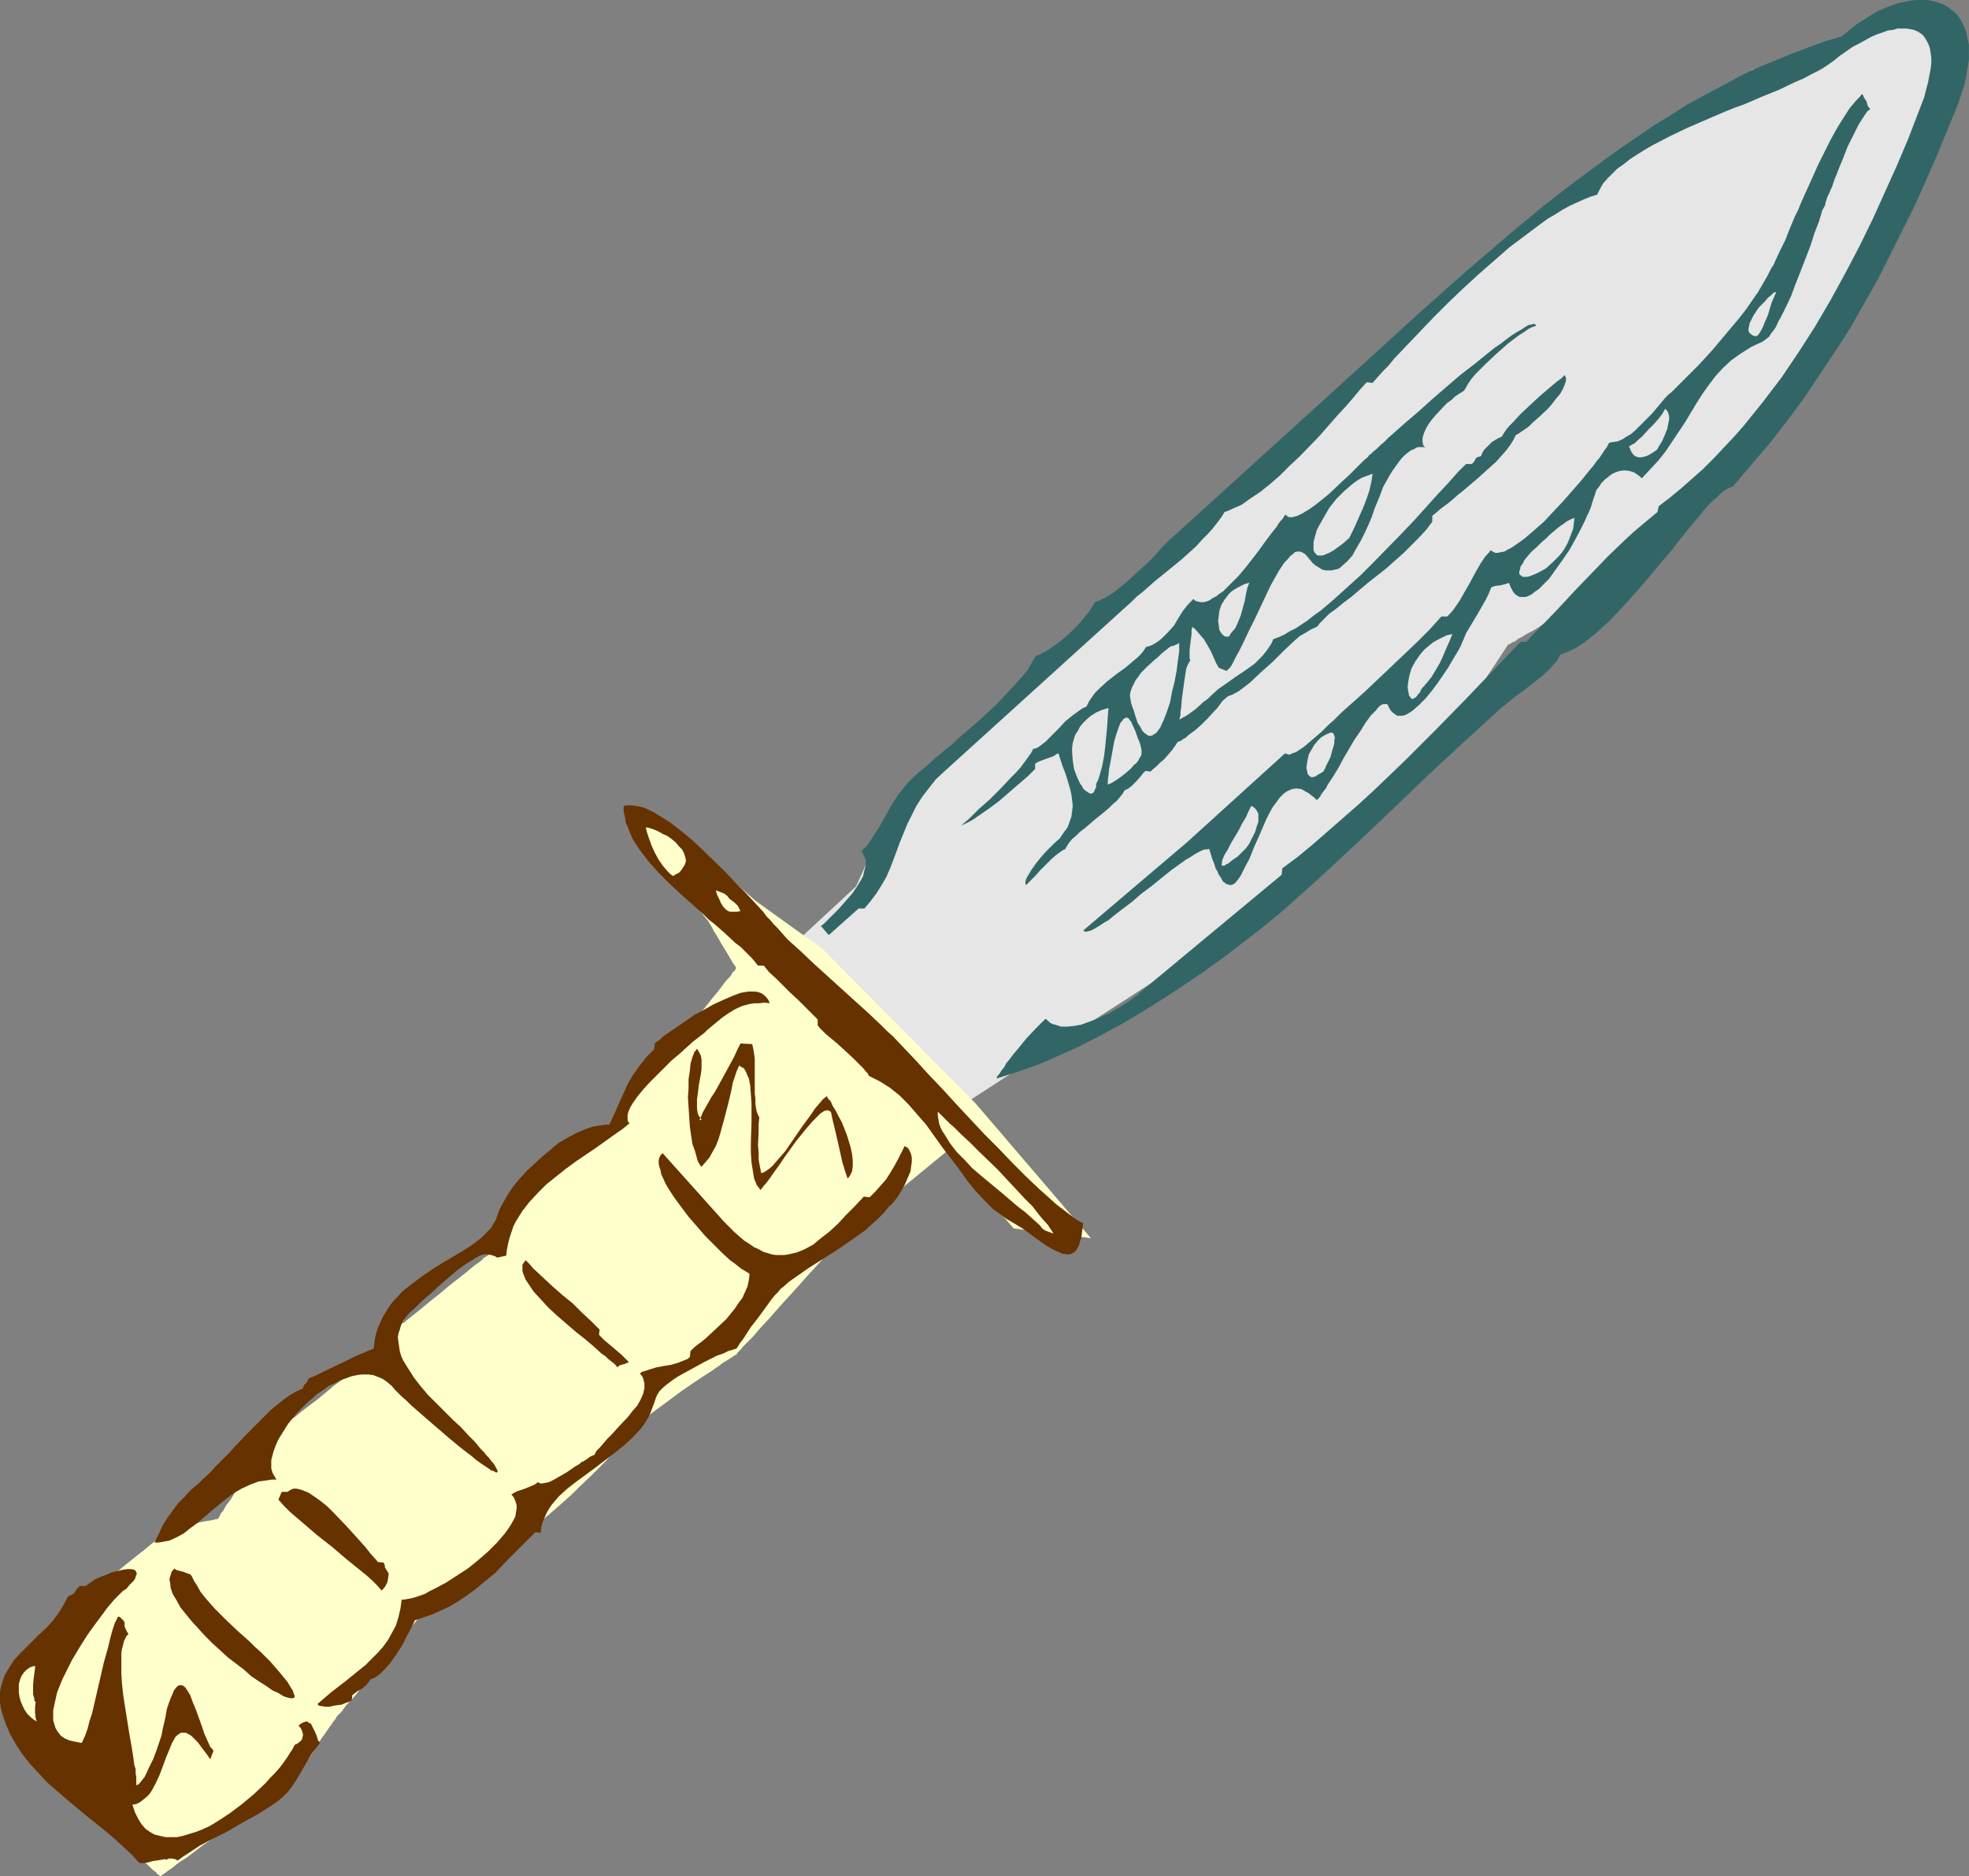
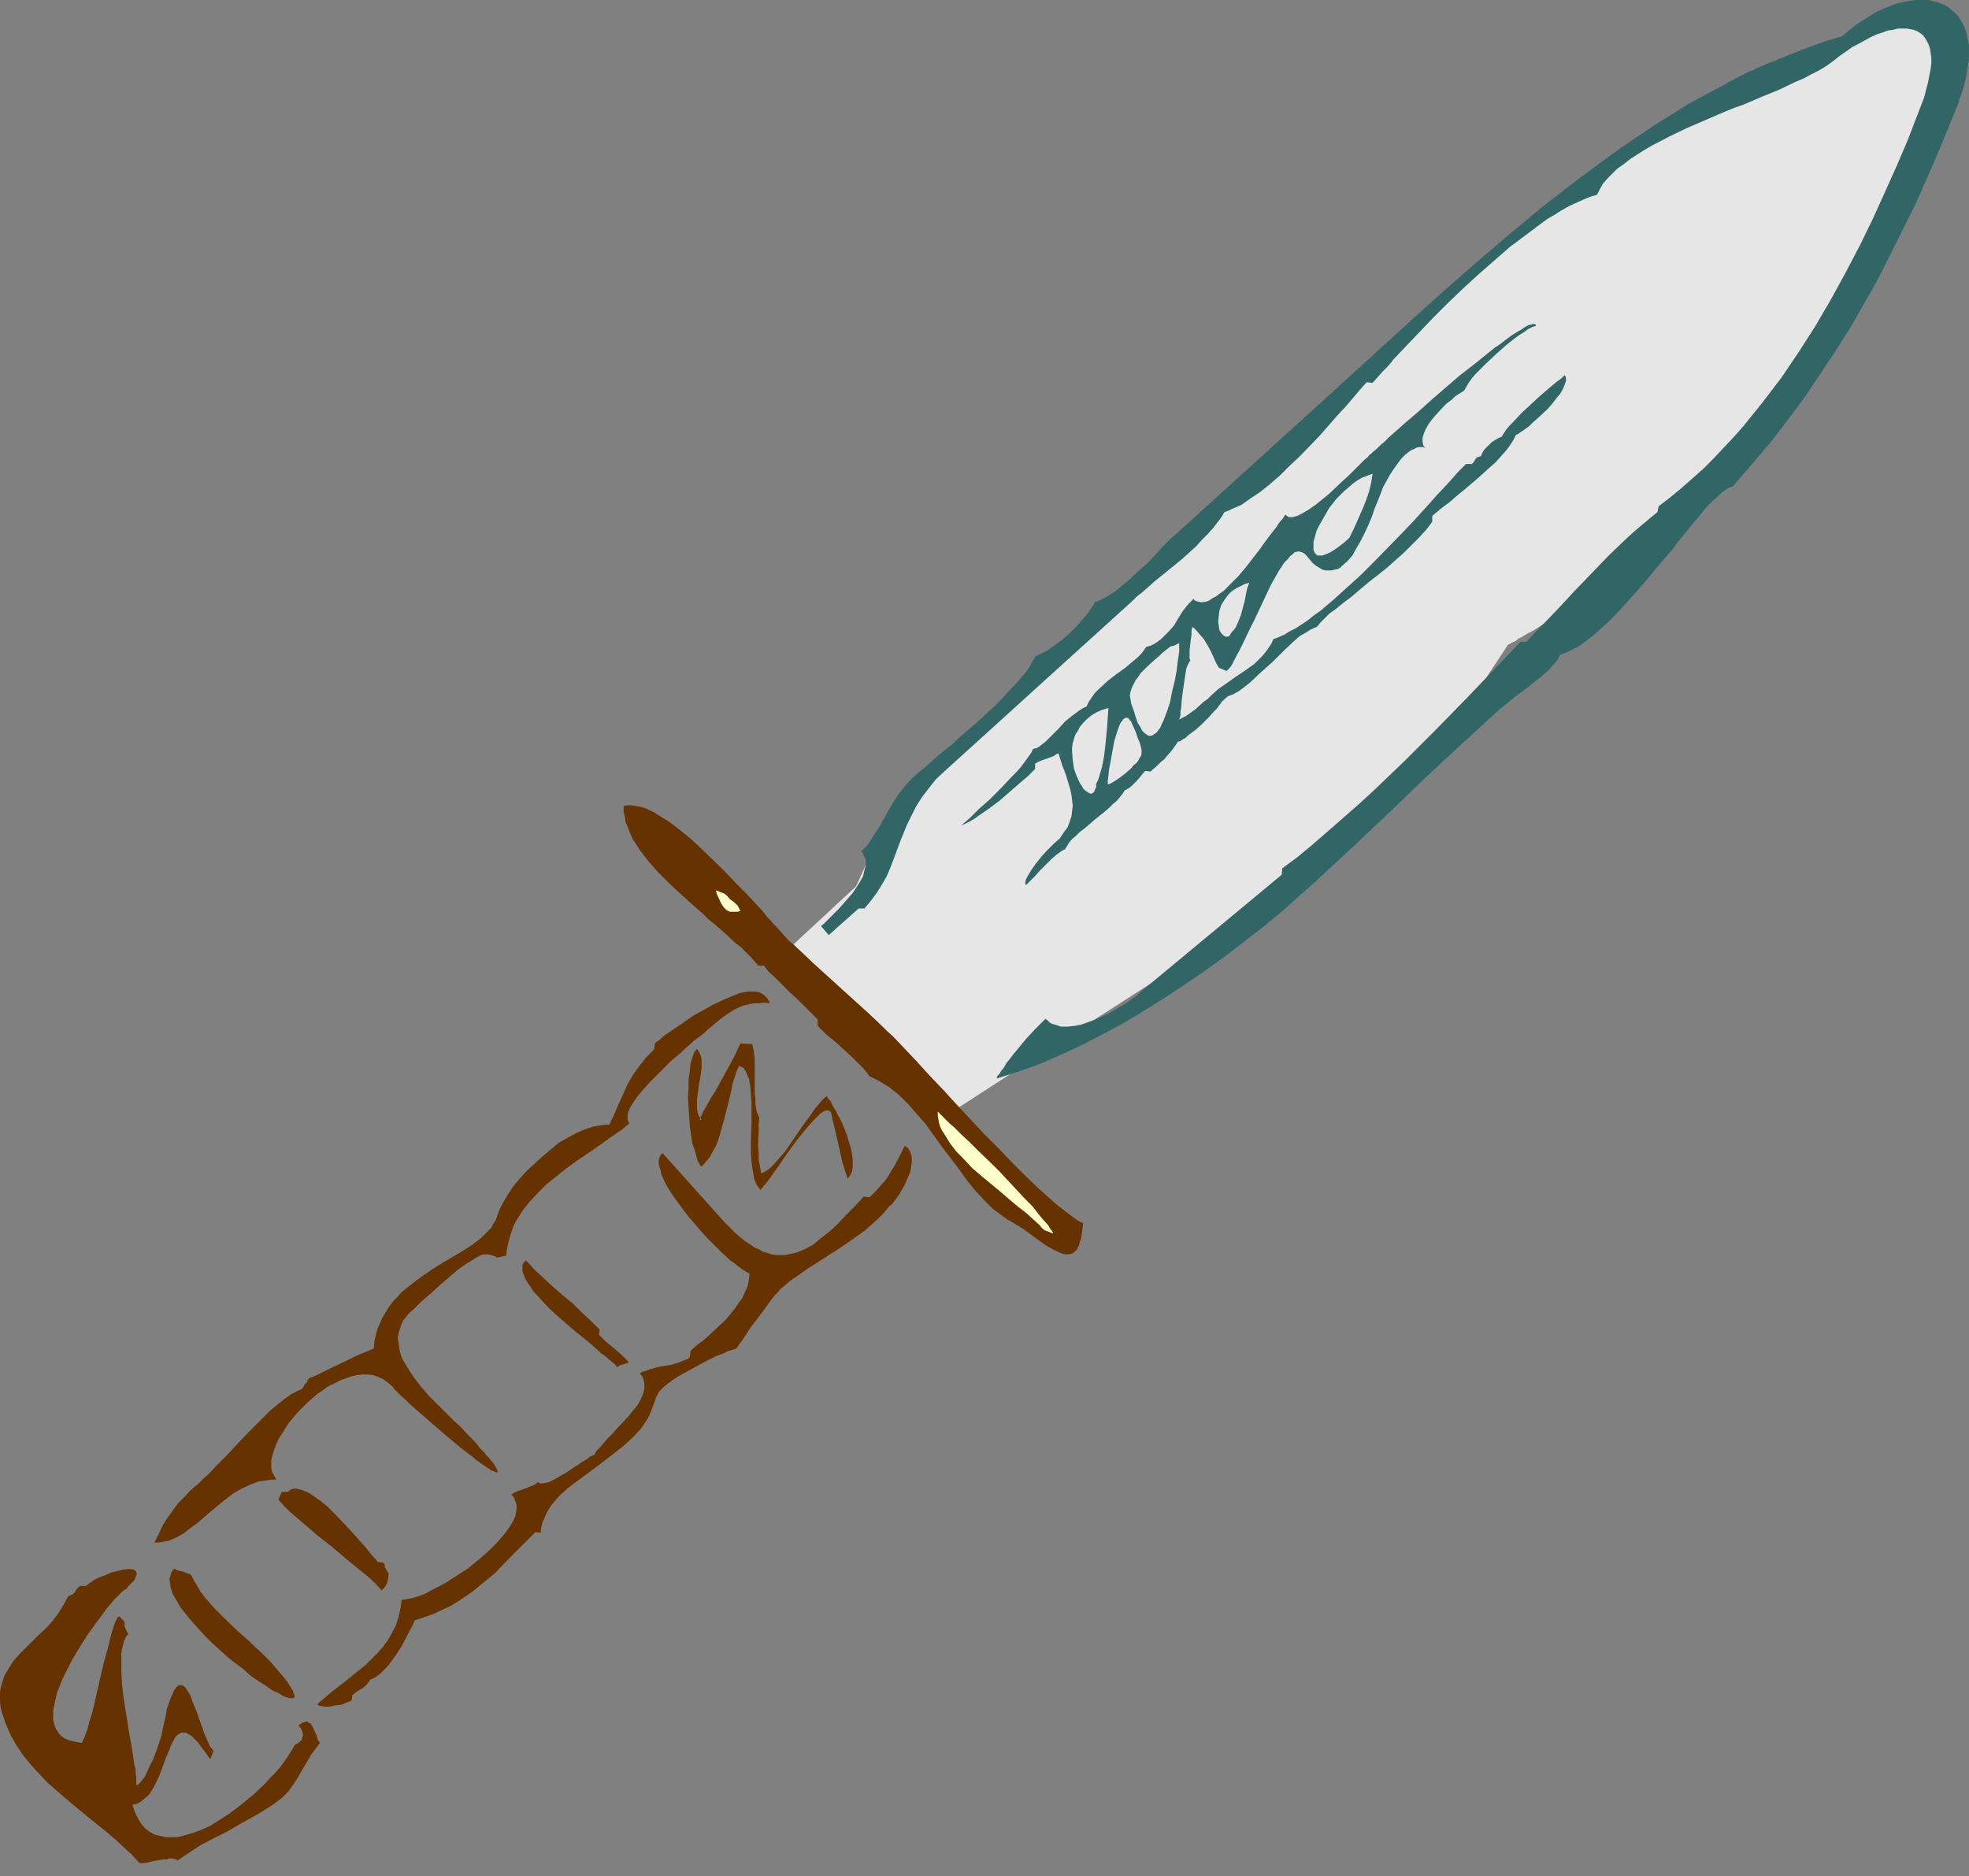
<svg xmlns="http://www.w3.org/2000/svg" xmlns:ns1="http://sodipodi.sourceforge.net/DTD/sodipodi-0.dtd" xmlns:ns2="http://www.inkscape.org/namespaces/inkscape" version="1.0" width="129.724mm" height="123.604mm" id="svg28" ns1:docname="Knife 4.wmf">
  <rect width="100%" height="100%" fill="#808080" stroke="none" />
  <ns1:namedview id="namedview28" pagecolor="#ffffff" bordercolor="#000000" borderopacity="0.25" ns2:showpageshadow="2" ns2:pageopacity="0.0" ns2:pagecheckerboard="0" ns2:deskcolor="#d1d1d1" ns2:document-units="mm" />
  <defs id="defs1">
    <pattern id="WMFhbasepattern" patternUnits="userSpaceOnUse" width="6" height="6" x="0" y="0" />
  </defs>
  <path style="fill:#e6e6e6;fill-opacity:1;fill-rule:evenodd;stroke:none" d="m 197.637,235.118 15.514,-14.382 8.242,-18.098 26.341,-24.077 28.765,-28.925 35.875,-28.764 L 345.824,88.391 377.982,58.335 410.302,36.52 436.481,17.29 467.67,7.756 482.052,2.909 v 0 l 0.162,0.162 0.162,0.485 0.162,0.323 0.323,0.646 0.323,0.646 0.323,0.808 0.323,0.808 0.646,1.939 0.646,2.262 0.323,2.424 0.162,2.747 v 0.646 l -0.162,0.808 -0.323,1.778 -0.646,2.101 -0.646,2.262 -0.97,2.262 -0.97,2.424 -2.262,4.848 -1.131,2.262 -0.97,2.262 -1.131,1.939 -0.808,1.778 -0.485,0.808 -0.323,0.646 -0.323,0.646 -0.323,0.485 -0.162,0.323 -0.162,0.323 v 0.162 l -0.162,0.162 L 461.691,78.696 442.622,105.197 h -0.162 l -0.162,0.323 -0.485,0.162 -0.485,0.323 -0.646,0.485 -0.646,0.485 -0.97,0.646 -0.97,0.646 -0.97,0.808 -1.131,0.808 -2.424,1.778 -2.747,1.939 -2.586,2.101 -2.586,2.101 -2.747,2.262 -2.424,2.262 -2.101,2.101 -0.97,1.131 -0.97,0.97 -0.646,0.97 -0.646,0.97 -0.485,0.808 -0.485,0.97 -0.162,0.646 -0.162,0.808 -0.162,0.646 -0.162,0.808 -0.485,0.808 -0.808,0.97 -0.808,0.97 -1.131,1.131 -1.131,0.97 -1.293,1.293 -1.454,0.97 -1.454,1.293 -3.232,2.424 -3.394,2.424 -3.555,2.424 -3.555,2.262 -3.555,2.262 -1.616,0.97 -1.616,0.97 -1.454,0.97 -1.293,0.808 -1.293,0.646 -1.293,0.808 -0.97,0.485 -0.808,0.646 -0.808,0.323 -0.485,0.323 -0.323,0.162 h -0.162 l -19.069,28.925 -31.027,26.501 -31.027,23.916 -33.613,21.653 -26.179,16.967 z" id="path1" />
-   <path style="fill:#ffffcc;fill-opacity:1;fill-rule:evenodd;stroke:none" d="m 204.747,236.249 -16.645,-11.958 -19.069,-16.806 -11.958,-2.424 19.069,24.077 h 0.162 l 0.162,0.485 0.323,0.485 0.485,0.808 0.485,0.97 0.646,0.97 1.293,2.262 1.293,2.101 0.646,1.131 0.485,0.808 0.485,0.808 0.485,0.646 0.162,0.323 0.162,0.162 h -0.162 l -0.162,0.323 -0.162,0.323 -0.485,0.323 -0.323,0.646 -0.485,0.646 -0.646,0.646 -0.646,0.808 -1.454,1.939 -1.616,1.939 -1.778,2.262 -1.778,2.101 -1.778,2.262 -1.778,2.262 -1.616,1.939 -1.454,1.939 -0.646,0.808 -0.485,0.646 -0.485,0.646 -0.485,0.485 -0.323,0.485 -0.323,0.323 -0.162,0.162 v 0 0.162 l -0.162,0.162 -0.162,0.162 -0.323,0.485 -0.323,0.323 -0.323,0.646 -0.97,1.131 -1.131,1.454 -1.131,1.778 -2.586,3.555 -2.747,3.393 -1.131,1.616 -1.131,1.454 -0.808,1.293 -0.485,0.485 -0.162,0.485 -0.485,0.485 -0.162,0.162 v 0.162 h -0.162 v 0 l -0.646,0.162 -0.808,0.323 -1.131,0.323 -1.293,0.485 -1.454,0.485 -1.616,0.485 -1.616,0.646 -3.394,1.454 -1.616,0.808 -1.454,0.808 -1.454,0.808 -0.97,0.97 -0.97,0.808 -0.646,0.97 -0.485,0.97 -0.485,1.131 -1.131,2.585 -2.424,5.656 -0.646,1.293 -0.485,1.293 -0.323,1.131 -0.485,0.97 -0.323,0.808 -0.162,0.646 -0.162,0.323 v 0.162 h -0.162 l -0.162,0.162 -0.323,0.323 -0.485,0.323 -0.485,0.485 -0.646,0.485 -0.808,0.485 -0.808,0.808 -1.778,1.293 -1.939,1.616 -2.262,1.778 -2.262,1.778 -2.101,1.778 -2.262,1.778 -1.939,1.616 -1.778,1.454 -0.808,0.646 -1.454,1.131 -0.485,0.485 -0.485,0.162 -0.323,0.323 -0.162,0.162 v 0.162 h -0.162 l -0.323,0.323 -0.485,0.485 -0.646,0.646 -0.646,0.808 -0.808,0.646 -3.555,3.555 -0.808,0.808 -0.808,0.808 -0.485,0.646 -0.485,0.485 -0.323,0.162 v 0.162 h -0.162 l -0.162,0.162 -0.323,0.323 -0.323,0.323 -0.485,0.323 -0.646,0.485 -0.646,0.485 -0.646,0.646 -1.778,1.293 -1.778,1.293 -3.878,3.232 -4.04,3.07 -1.778,1.454 -1.616,1.131 -0.646,0.646 -0.646,0.485 -0.646,0.485 -0.485,0.323 -0.485,0.323 -0.162,0.162 -0.162,0.162 h -0.162 v 0.162 l -0.162,0.162 -0.162,0.323 -0.162,0.323 -0.808,1.131 -0.97,1.454 -0.97,1.616 -1.293,1.778 -5.333,7.918 -1.131,1.939 -1.131,1.454 -0.485,0.808 -0.323,0.646 -0.485,0.485 -0.323,0.646 -0.162,0.323 -0.162,0.323 -0.162,0.162 v 0 l -0.162,0.162 H 53.651 l -0.485,0.162 -0.808,0.162 -0.97,0.162 -0.97,0.162 -2.262,0.485 -2.101,0.485 -0.97,0.162 -0.97,0.162 -0.808,0.162 -0.485,0.162 h -0.485 v 0 l -0.162,0.162 -0.162,0.162 -0.485,0.323 -0.485,0.323 -0.485,0.485 -0.808,0.646 -0.646,0.646 -0.97,0.808 -1.939,1.616 -2.262,1.778 -2.424,1.939 -4.848,4.04 -2.424,1.939 -2.101,1.939 -1.131,0.808 -0.97,0.808 -0.808,0.646 -0.808,0.646 -0.646,0.646 -0.646,0.485 -0.485,0.323 -0.323,0.323 -0.323,0.162 v 0 0.162 l -0.162,0.162 -0.162,0.323 -0.162,0.323 -0.323,0.485 -0.323,0.646 -0.808,1.454 -0.808,1.616 -0.97,1.778 -4.525,7.918 -0.97,1.778 -0.808,1.616 -0.808,1.454 -0.323,0.485 -0.323,0.485 -0.162,0.485 -0.162,0.323 -0.162,0.162 v 0 h 0.162 v 0.323 l 0.323,0.323 0.162,0.485 0.485,0.646 0.485,0.646 0.485,0.97 0.485,0.808 1.293,1.939 1.454,2.262 1.454,2.424 1.616,2.424 1.454,2.585 1.616,2.424 1.293,2.101 1.293,2.101 0.646,0.808 0.485,0.808 0.485,0.646 0.323,0.646 0.323,0.485 0.323,0.323 v 0.323 h 0.162 v 0 l 0.162,0.162 0.162,0.323 0.485,0.323 0.323,0.323 0.485,0.485 1.293,1.131 1.454,1.131 1.616,1.454 3.555,3.07 3.394,3.232 1.778,1.293 1.454,1.293 1.131,1.131 0.485,0.323 0.485,0.485 0.323,0.323 0.323,0.162 0.162,0.162 v 0 h 0.162 l 0.162,-0.162 0.485,-0.323 0.646,-0.485 0.646,-0.485 0.97,-0.646 0.97,-0.808 1.131,-0.808 1.293,-0.808 1.293,-0.97 2.747,-2.101 3.07,-2.101 3.07,-2.262 3.232,-2.262 2.909,-2.101 2.909,-2.101 1.293,-0.97 1.131,-0.808 1.293,-0.808 0.97,-0.808 0.808,-0.646 0.808,-0.485 0.646,-0.485 0.485,-0.323 0.162,-0.162 0.162,-0.162 v 0 h 0.162 l 0.162,-0.485 0.485,-0.808 0.646,-0.808 0.808,-1.131 0.808,-1.293 1.778,-2.585 1.616,-2.747 0.808,-1.131 0.808,-1.131 0.646,-0.97 0.485,-0.646 0.323,-0.485 v -0.162 0 h 0.162 l 0.162,-0.323 0.323,-0.323 0.323,-0.646 0.646,-0.646 0.646,-0.646 0.646,-0.97 0.808,-0.97 0.97,-0.97 0.97,-1.131 1.939,-2.424 2.101,-2.585 2.262,-2.747 2.262,-2.747 2.101,-2.585 2.101,-2.424 1.778,-2.262 0.808,-0.97 0.646,-0.808 0.646,-0.808 0.646,-0.646 0.323,-0.485 0.323,-0.485 0.323,-0.162 v -0.162 h 0.162 l 0.162,-0.162 0.323,-0.323 0.646,-0.323 0.485,-0.485 0.808,-0.646 0.97,-0.646 0.97,-0.808 0.97,-0.646 1.131,-0.808 2.424,-1.939 2.586,-1.939 2.586,-1.939 2.747,-2.101 2.586,-1.939 2.424,-1.778 1.131,-0.97 0.97,-0.808 0.97,-0.646 0.97,-0.646 0.808,-0.646 0.646,-0.485 0.485,-0.323 0.323,-0.323 0.323,-0.162 v -0.162 h 0.162 l 0.162,-0.162 0.162,-0.162 0.323,-0.323 0.323,-0.162 0.485,-0.485 1.131,-0.97 1.293,-1.131 1.454,-1.293 1.616,-1.454 1.616,-1.616 3.394,-3.232 1.616,-1.616 1.454,-1.454 1.454,-1.616 1.131,-1.293 0.97,-1.131 0.323,-0.646 0.162,-0.485 0.323,-0.485 0.485,-0.485 0.485,-0.646 0.646,-0.646 0.808,-0.646 0.808,-0.808 1.939,-1.616 2.262,-1.778 2.424,-1.778 5.01,-3.717 2.586,-1.778 2.424,-1.616 2.262,-1.454 1.131,-0.808 0.97,-0.646 0.808,-0.646 0.808,-0.485 0.808,-0.485 0.485,-0.323 0.485,-0.323 0.485,-0.323 h 0.162 l 0.162,-0.162 v 0 l 0.162,-0.323 0.323,-0.323 0.485,-0.485 0.646,-0.808 0.646,-0.646 0.808,-0.808 0.97,-0.97 0.97,-1.131 0.97,-1.131 2.262,-2.424 2.262,-2.585 4.848,-5.333 2.424,-2.747 2.262,-2.424 1.939,-2.262 0.97,-0.97 0.646,-0.808 0.808,-0.808 0.485,-0.646 0.485,-0.485 0.323,-0.485 0.323,-0.162 v -0.162 l 26.341,-21.653 16.645,19.23 19.23,2.424 -28.765,-33.611 z" id="path2" />
  <path style="fill:#663200;fill-opacity:1;fill-rule:evenodd;stroke:none" d="m 193.435,230.916 -0.808,-0.808 -0.808,-0.97 -0.97,-0.97 -0.808,-1.131 -2.101,-2.262 -2.262,-2.424 -2.586,-2.585 -2.586,-2.747 -5.494,-5.333 -2.747,-2.585 -2.747,-2.262 -2.747,-2.101 -1.293,-0.808 -1.293,-0.808 -1.293,-0.808 -1.293,-0.646 -1.131,-0.485 -1.131,-0.323 -0.97,-0.162 -1.131,-0.162 h -0.97 l -0.97,0.162 v 1.454 l 0.323,1.293 0.162,1.293 0.646,1.454 0.485,1.293 0.646,1.454 0.808,1.293 0.97,1.454 2.101,2.747 2.424,2.747 2.747,2.747 2.747,2.585 5.818,5.171 1.293,1.293 1.454,1.131 2.747,2.424 2.424,2.262 1.293,0.97 1.939,1.939 0.97,0.97 0.808,0.97 0.646,0.808 h 1.454 l 1.293,1.616 1.778,1.616 1.778,1.778 1.778,1.778 1.939,1.778 1.778,1.778 1.616,1.616 0.808,0.808 0.646,0.646 v 1.454 l 0.485,0.646 0.646,0.646 0.808,0.808 0.97,0.808 1.939,1.616 1.939,1.778 1.939,1.778 1.778,1.778 0.808,0.808 0.646,0.808 0.485,0.485 0.323,0.646 1.293,0.646 1.293,0.646 1.293,0.808 1.293,0.808 2.424,1.939 2.262,2.262 2.101,2.424 2.262,2.585 4.04,5.656 4.202,5.494 1.939,2.747 2.101,2.585 2.262,2.424 2.101,2.101 2.424,1.778 1.131,0.808 1.131,0.646 1.616,0.97 1.293,0.808 3.07,2.262 2.747,1.939 1.454,0.808 1.293,0.646 1.131,0.485 1.131,0.162 h 0.646 l 0.485,-0.162 0.323,-0.162 0.485,-0.323 0.485,-0.485 0.323,-0.646 0.323,-0.646 0.162,-0.808 0.323,-0.808 0.162,-1.131 0.162,-1.293 0.162,-1.293 -1.293,-0.646 -1.131,-0.808 -1.293,-0.97 -1.454,-1.131 -1.293,-0.97 -1.454,-1.293 -1.616,-1.454 -1.454,-1.293 -3.232,-3.07 -3.394,-3.393 -3.394,-3.555 -3.555,-3.555 -6.949,-7.433 -3.394,-3.717 -3.394,-3.555 -3.232,-3.555 -3.07,-3.232 -2.747,-2.909 -1.454,-1.293 -1.293,-1.293 -3.232,-3.07 -3.394,-3.07 -3.394,-3.07 -3.555,-3.232 -3.394,-3.07 -3.232,-3.07 -3.232,-2.909 z" id="path3" />
-   <path style="fill:#326666;fill-opacity:1;fill-rule:evenodd;stroke:none" d="m 295.566,209.748 -25.856,21.977 0.323,0.162 0.323,0.162 0.646,-0.162 0.646,-0.162 0.646,-0.323 0.808,-0.485 0.808,-0.485 0.97,-0.646 1.131,-0.646 0.97,-0.808 2.262,-1.778 2.586,-1.939 2.424,-2.101 2.586,-1.939 2.586,-2.101 2.424,-1.939 2.262,-1.616 1.131,-0.808 1.131,-0.646 0.97,-0.646 0.808,-0.485 0.97,-0.485 0.808,-0.323 h 0.646 l 0.485,-0.162 0.485,1.454 0.323,1.131 0.485,1.131 0.323,1.131 0.485,0.808 0.323,0.808 0.485,0.646 0.323,0.646 0.323,0.485 0.323,0.162 0.323,0.323 0.485,0.162 0.646,0.162 0.646,-0.162 0.646,-0.485 0.646,-0.808 0.646,-0.97 0.646,-1.293 0.646,-1.293 0.808,-1.454 1.293,-3.232 1.454,-3.232 1.454,-3.393 0.808,-1.616 0.808,-1.454 0.97,-1.293 0.808,-1.131 0.97,-0.97 0.97,-0.646 1.131,-0.485 1.131,-0.162 1.131,0.162 0.646,0.323 0.485,0.323 0.646,0.323 1.454,1.131 0.646,0.646 0.323,-0.323 0.485,-0.485 0.323,-0.646 0.485,-0.646 0.646,-0.808 0.485,-0.97 1.293,-1.939 1.293,-2.101 1.293,-2.424 2.747,-4.686 1.454,-2.101 1.293,-2.101 1.293,-1.778 0.646,-0.646 0.646,-0.646 0.485,-0.646 0.485,-0.485 0.485,-0.323 0.485,-0.162 h 0.485 0.323 l 0.323,0.323 0.162,0.485 0.485,0.808 0.485,0.485 0.646,0.485 0.485,0.323 h 0.646 0.646 l 0.646,-0.162 0.646,-0.323 0.808,-0.485 0.646,-0.485 1.454,-1.293 1.616,-1.616 1.454,-1.778 1.454,-1.939 1.454,-2.101 1.293,-1.939 1.131,-1.939 0.97,-1.616 0.485,-0.808 0.323,-0.646 0.323,-0.646 0.162,-0.485 0.162,-0.323 0.162,-0.323 0.646,-1.616 0.97,-1.616 1.939,-3.232 1.939,-3.393 0.808,-1.616 0.646,-1.616 0.485,-0.162 0.485,-0.162 1.293,-0.162 1.293,-0.323 0.485,-0.162 0.323,-0.162 0.485,1.131 0.485,0.97 0.485,0.646 0.646,0.485 0.646,0.323 h 0.646 0.808 l 0.808,-0.323 0.646,-0.323 0.808,-0.646 0.97,-0.646 0.808,-0.808 0.808,-0.808 0.97,-0.97 1.616,-2.262 1.616,-2.262 1.778,-2.585 1.454,-2.585 1.293,-2.424 1.131,-2.262 0.485,-1.131 0.485,-0.97 0.323,-0.808 0.323,-0.808 0.162,-0.646 0.162,-0.485 0.323,-0.97 0.323,-0.97 0.323,-0.97 0.646,-0.808 0.646,-0.97 0.808,-0.808 0.808,-0.646 0.808,-0.646 0.97,-0.485 0.97,-0.323 0.97,-0.162 h 0.808 l 0.97,0.162 0.97,0.323 0.97,0.646 0.97,0.808 2.101,-2.262 2.101,-2.262 1.778,-2.262 1.616,-2.424 1.616,-2.424 1.616,-2.424 2.909,-4.848 1.454,-2.262 1.616,-2.262 1.616,-2.101 1.778,-1.939 2.101,-1.939 2.262,-1.616 1.293,-0.808 1.293,-0.808 1.293,-0.646 1.454,-0.646 0.485,-0.323 0.646,-0.485 0.646,-0.485 0.485,-0.808 0.646,-0.808 0.646,-0.97 0.485,-1.131 0.646,-1.131 1.293,-2.585 1.293,-2.747 1.131,-3.07 1.293,-3.232 2.424,-6.302 0.97,-3.07 1.131,-2.909 0.808,-2.747 0.646,-1.131 0.323,-1.293 0.323,-0.97 0.485,-0.97 0.323,-0.808 0.323,-0.646 0.323,-0.97 0.323,-0.97 0.485,-1.131 0.485,-1.293 1.131,-2.747 1.131,-2.909 1.454,-2.909 1.293,-2.585 0.808,-1.293 0.646,-0.97 0.646,-0.97 0.808,-0.646 -0.323,-0.323 -0.323,-0.485 -0.323,-1.131 -0.646,-0.97 -0.162,-0.485 -0.323,-0.323 -0.646,0.808 -0.808,0.808 -1.616,1.939 -1.454,2.262 -1.616,2.585 -1.616,2.909 -1.454,2.909 -1.616,3.232 -1.454,3.232 -2.909,6.464 -0.646,1.616 -0.808,1.616 -1.293,3.07 -1.131,2.909 -1.293,2.585 -1.131,2.424 -0.485,1.131 -0.646,0.97 -0.97,1.939 -1.131,1.939 -1.131,1.939 -1.454,2.101 -1.454,2.101 -1.616,2.101 -3.394,4.04 -3.394,4.04 -3.555,3.878 -1.778,1.778 -1.778,1.778 -1.616,1.616 -1.454,1.454 -0.808,0.646 -0.808,0.808 -0.808,0.97 -0.808,0.97 -1.778,2.101 -2.101,2.101 -1.939,1.939 -1.131,0.97 -1.131,0.646 -0.97,0.646 -1.131,0.485 -0.97,0.162 -1.131,0.162 -0.323,0.485 -0.323,0.646 -0.485,0.646 -0.646,0.97 -0.646,0.97 -0.808,0.97 -0.808,1.131 -0.97,1.131 -1.939,2.424 -2.262,2.585 -2.262,2.585 -2.424,2.585 -2.424,2.585 -2.586,2.262 -2.262,1.939 -1.131,0.808 -1.131,0.808 -0.97,0.646 -0.97,0.485 -0.808,0.485 -0.97,0.162 -0.646,0.162 h -0.646 l -0.646,-0.323 -0.485,-0.323 -0.646,0.808 -0.646,0.646 -1.293,1.939 -1.293,2.262 -1.293,2.424 -1.293,2.262 -1.293,2.262 -1.454,2.101 -0.808,0.97 -0.808,0.808 h -1.454 l -2.909,3.232 -3.232,3.232 -6.464,6.141 -6.302,5.979 -3.07,2.747 -3.07,2.747 -0.485,0.485 -0.646,0.646 -0.808,0.808 -0.97,0.808 -1.939,1.939 -2.262,1.939 -2.101,1.778 -0.97,0.646 -0.97,0.646 -0.97,0.323 -0.646,0.323 -0.646,-0.162 -0.485,-0.162 z" id="path4" />
  <path style="fill:#326666;fill-opacity:1;fill-rule:evenodd;stroke:none" d="m 301.545,173.228 -0.808,0.808 -1.131,0.808 -1.939,1.778 -1.131,0.808 -1.131,0.808 -0.97,0.485 -0.808,0.485 0.162,-0.485 0.162,-0.646 v -0.97 l 0.162,-0.808 0.162,-2.101 0.323,-2.424 0.323,-2.262 0.323,-2.101 0.162,-0.97 0.323,-0.808 0.323,-0.646 0.323,-0.485 v -0.162 l -0.162,-0.323 v -0.323 -0.485 -1.293 l 0.323,-2.747 0.162,-1.131 v -1.131 l 0.162,-0.485 v -0.323 l 0.485,0.323 0.485,0.485 0.97,1.131 0.97,1.131 0.97,1.616 0.808,1.454 0.646,1.454 0.646,1.454 0.646,1.131 1.939,0.808 0.485,-0.485 0.485,-0.485 0.485,-0.808 0.485,-0.97 0.485,-0.97 0.646,-1.131 1.131,-2.262 1.293,-2.747 1.454,-2.909 2.747,-5.817 1.293,-2.747 1.454,-2.585 0.646,-1.131 0.646,-0.97 0.646,-0.97 0.808,-0.808 0.646,-0.808 0.646,-0.485 0.485,-0.485 0.646,-0.162 h 0.646 l 0.485,0.162 0.646,0.323 0.485,0.485 0.808,0.97 0.808,0.97 0.808,0.646 0.808,0.485 0.808,0.485 0.808,0.162 h 0.646 0.808 l 0.646,-0.162 0.808,-0.162 0.646,-0.323 0.485,-0.485 1.293,-1.131 1.293,-1.454 0.97,-1.778 1.131,-1.939 0.97,-1.939 0.97,-2.101 0.808,-1.939 0.646,-1.939 0.808,-1.939 0.323,-0.808 0.323,-0.808 0.646,-1.778 0.808,-1.454 0.808,-1.454 0.808,-1.293 0.808,-1.131 0.808,-1.131 0.646,-0.808 0.808,-0.808 0.808,-0.646 0.646,-0.485 0.808,-0.323 0.485,-0.323 0.646,-0.162 h 0.646 0.485 l 0.485,0.162 -0.485,-0.646 -0.162,-0.808 v -0.97 l 0.323,-1.131 0.485,-1.131 0.646,-1.131 0.808,-1.131 0.97,-1.131 1.939,-2.101 0.97,-0.97 1.131,-0.808 0.808,-0.808 0.97,-0.646 0.808,-0.485 0.485,-0.323 0.485,-0.808 0.646,-1.131 0.808,-1.131 0.97,-1.131 1.131,-1.131 1.293,-1.293 2.747,-2.585 2.747,-2.424 1.454,-1.131 1.293,-0.97 1.293,-0.808 1.131,-0.808 0.97,-0.485 0.97,-0.323 -0.162,-0.323 -0.485,-0.162 -0.485,0.162 -0.808,0.162 -0.808,0.485 -0.97,0.646 -1.131,0.646 -1.293,0.808 -1.293,0.97 -1.454,1.131 -1.454,0.97 -1.616,1.293 -3.394,2.747 -3.555,2.747 -6.949,5.979 -3.394,3.07 -3.232,2.747 -1.454,1.293 -1.454,1.293 -1.293,1.131 -1.131,1.131 -0.97,0.808 -0.97,0.97 -0.808,0.646 -0.646,0.646 -0.323,0.162 -0.323,0.485 -0.97,0.808 -1.131,1.131 -1.293,1.293 -1.454,1.454 -1.616,1.454 -3.232,3.07 -1.778,1.454 -1.616,1.293 -1.616,1.131 -1.616,0.97 -1.293,0.646 -0.646,0.162 -0.485,0.162 h -0.646 -0.323 l -0.485,-0.323 -0.323,-0.323 -0.323,0.323 -0.162,0.323 -0.323,0.485 -0.485,0.485 -0.485,0.646 -0.485,0.808 -0.646,0.808 -0.646,0.808 -1.454,1.939 -1.616,2.262 -3.394,4.363 -1.778,2.101 -1.939,1.939 -1.778,1.778 -0.97,0.646 -0.808,0.646 -0.97,0.485 -0.646,0.485 -0.808,0.323 -0.808,0.162 h -0.646 l -0.646,-0.162 -0.646,-0.162 -0.485,-0.485 -1.293,1.293 -1.293,1.616 -1.131,1.778 -1.131,1.939 -1.454,1.616 -1.616,1.616 -0.808,0.646 -0.97,0.646 -0.97,0.485 -1.131,0.323 -0.646,0.97 -0.646,0.808 -0.808,0.808 -0.97,0.808 -2.101,1.778 -2.262,1.616 -2.262,1.778 -2.101,1.939 -0.97,0.97 -0.808,1.131 -0.646,0.97 -0.646,1.293 -0.808,0.323 -0.97,0.646 -1.778,1.293 -1.778,1.454 -1.616,1.778 -1.616,1.616 -1.616,1.616 -0.646,0.485 -0.808,0.646 -0.808,0.485 -0.808,0.162 -0.485,0.97 -0.808,1.131 -0.808,1.131 -0.97,1.293 -1.131,1.293 -1.293,1.293 -2.586,2.747 -2.747,2.747 -2.747,2.424 -1.131,1.131 -1.131,1.131 -1.131,0.97 -0.97,0.808 1.131,-0.485 0.97,-0.485 1.131,-0.646 1.131,-0.808 2.586,-1.778 2.586,-1.939 2.424,-2.101 2.424,-2.101 1.131,-0.97 1.131,-0.97 0.97,-0.97 0.808,-0.808 v -1.293 l 0.485,-0.323 0.646,-0.323 3.555,-1.293 0.646,-0.485 0.485,-0.162 0.97,3.07 0.646,1.616 0.485,1.454 0.808,2.747 0.323,1.454 0.162,1.293 0.162,1.454 -0.162,1.293 -0.162,1.293 -0.485,1.454 -0.485,1.293 -0.97,1.293 -0.97,1.454 -1.454,1.293 -0.323,0.323 -0.485,0.485 -0.485,0.485 -0.646,0.646 -1.293,1.454 -1.293,1.616 -1.131,1.616 -0.485,0.808 -0.485,0.808 -0.323,0.646 -0.162,0.646 v 0.485 l 0.162,0.323 0.485,-0.485 0.485,-0.485 0.646,-0.646 0.646,-0.646 1.293,-1.454 1.293,-1.293 1.454,-1.454 1.293,-1.131 0.485,-0.323 0.646,-0.485 0.485,-0.323 0.485,-0.162 0.485,-0.808 0.485,-0.808 0.808,-0.97 0.97,-0.808 0.97,-0.97 1.293,-0.97 2.424,-2.101 2.424,-1.939 1.131,-0.97 0.97,-0.97 0.97,-0.808 0.808,-0.97 0.646,-0.808 0.485,-0.808 0.97,-0.485 0.808,-0.646 0.646,-0.646 0.646,-0.646 0.97,-1.131 0.485,-0.646 0.646,-0.646 1.293,0.162 0.646,-0.646 0.808,-0.646 0.97,-0.97 0.97,-0.808 1.939,-2.262 0.808,-1.131 0.646,-0.97 0.646,-0.162 0.646,-0.485 0.646,-0.323 0.646,-0.646 1.778,-1.293 1.616,-1.454 1.616,-1.616 1.454,-1.616 0.646,-0.646 0.485,-0.646 0.485,-0.646 0.323,-0.485 1.454,-1.293 1.293,-0.485 1.454,-0.808 1.293,-0.97 1.454,-1.131 2.747,-2.585 2.909,-2.585 2.747,-2.747 2.747,-2.585 1.293,-1.131 1.454,-0.808 1.293,-0.808 1.454,-0.646 0.323,-0.323 0.485,-0.646 0.97,-0.97 1.293,-1.293 1.778,-1.293 1.778,-1.454 1.939,-1.454 2.101,-1.778 2.101,-1.778 4.525,-3.555 4.363,-3.878 1.939,-1.939 1.939,-1.939 1.778,-1.939 1.454,-1.939 v -1.454 l 0.97,-0.808 1.131,-0.97 1.293,-0.97 0.646,-0.485 0.808,-0.646 1.454,-1.293 1.616,-1.293 3.232,-2.747 3.232,-2.909 1.454,-1.293 1.293,-1.454 1.293,-1.454 0.97,-1.293 0.808,-1.293 0.646,-1.293 0.485,-0.162 0.646,-0.485 0.97,-0.646 1.131,-0.808 0.97,-0.97 1.293,-1.131 2.424,-2.262 1.131,-1.293 0.97,-1.293 0.97,-1.131 0.646,-1.131 0.485,-1.131 0.323,-0.97 v -0.485 -0.323 l -0.162,-0.323 -0.162,-0.323 -0.808,0.808 -1.131,0.808 -2.101,1.778 -2.262,1.939 -4.525,4.201 -1.939,2.101 -0.97,0.97 -0.808,0.97 -0.646,0.97 -0.485,0.808 -0.808,0.323 -0.808,0.485 -0.808,0.485 -0.646,0.646 -0.646,0.646 -0.646,0.646 -0.485,0.808 -0.323,0.808 -0.646,0.162 -0.323,0.162 -0.323,0.162 v 0.162 l -0.323,0.485 -0.162,0.323 -0.485,0.485 h -1.454 l -0.97,0.97 -1.131,1.131 -1.131,1.293 -1.293,1.454 -2.586,2.747 -2.747,3.07 -3.07,3.393 -3.232,3.393 -6.626,6.787 -3.394,3.393 -3.394,3.07 -3.394,3.07 -3.232,2.747 -1.616,1.131 -1.616,1.293 -1.454,0.97 -1.454,0.97 -1.616,0.808 -1.293,0.808 -1.454,0.646 -1.293,0.485 -0.485,1.131 -0.646,0.97 -0.808,1.131 -0.808,0.97 -1.939,1.939 -2.262,1.616 -2.424,1.616 -2.262,1.616 -2.101,1.454 z" id="path5" />
  <path style="fill:#326666;fill-opacity:1;fill-rule:evenodd;stroke:none" d="m 458.62,9.049 -4.363,1.293 -4.363,1.616 -4.202,1.616 -4.363,1.778 -4.363,1.778 -4.202,2.101 -4.202,2.262 -4.202,2.262 -4.202,2.262 -4.04,2.585 -4.202,2.585 -4.04,2.747 -4.04,2.747 -4.04,2.909 -8.08,5.979 -7.918,6.141 -7.757,6.464 -7.757,6.625 -7.595,6.625 -7.595,6.787 -7.434,6.787 -7.272,6.625 -7.272,6.625 -38.461,34.904 -1.131,0.97 -0.97,0.97 -1.131,1.131 -1.131,1.293 -2.424,2.585 -2.747,2.424 -2.586,2.424 -1.454,1.131 -1.293,1.131 -1.293,0.808 -1.293,0.808 -1.293,0.646 -1.293,0.485 -0.323,0.646 -0.646,0.97 -0.646,0.97 -0.808,0.97 -1.778,2.101 -2.101,2.101 -2.262,1.939 -2.262,1.616 -1.131,0.808 -0.97,0.485 -0.97,0.485 -0.808,0.323 -0.485,0.808 -0.485,0.808 -1.131,1.939 -1.616,1.939 -1.778,1.939 -1.939,2.101 -2.101,2.262 -4.525,4.201 -4.686,4.04 -2.262,2.101 -2.262,1.778 -2.101,1.778 -1.939,1.778 -1.778,1.454 -1.454,1.293 -1.131,1.131 -0.97,1.131 -1.778,2.262 -1.616,2.585 -1.454,2.585 -1.454,2.585 -1.454,2.262 -1.454,2.262 -0.808,0.808 -0.808,0.808 0.485,0.485 0.162,0.646 0.323,0.485 0.162,0.646 v 1.293 l -0.323,1.131 -0.323,1.454 -0.808,1.454 -0.808,1.293 -0.97,1.454 -2.262,2.585 -1.131,1.293 -1.131,1.131 -0.97,0.97 -0.97,0.97 -0.808,0.808 -0.646,0.485 1.939,2.262 7.434,-6.625 h 1.454 l 1.616,-1.939 1.454,-1.939 1.293,-2.101 1.131,-1.939 0.97,-2.262 0.808,-2.101 1.616,-4.363 1.778,-4.363 1.131,-2.262 1.131,-2.262 1.454,-2.262 1.616,-2.101 1.778,-2.262 2.262,-2.101 46.702,-42.337 1.131,-1.131 1.454,-1.131 1.454,-1.293 1.454,-1.293 3.394,-2.747 3.555,-2.909 3.394,-3.07 1.454,-1.616 1.454,-1.454 1.293,-1.454 1.131,-1.454 0.97,-1.293 0.808,-1.293 0.97,-0.323 0.97,-0.485 2.262,-0.97 2.262,-1.616 2.424,-1.616 2.424,-1.939 2.424,-2.101 2.424,-2.424 2.586,-2.424 4.848,-5.009 2.262,-2.585 2.262,-2.585 2.101,-2.262 1.939,-2.262 1.616,-1.939 1.616,-1.778 1.454,0.162 1.293,-1.454 1.293,-1.454 1.454,-1.454 1.293,-1.616 3.07,-3.232 3.394,-3.555 3.394,-3.555 3.555,-3.555 3.717,-3.555 3.878,-3.555 3.878,-3.393 3.878,-3.393 3.878,-2.909 3.878,-2.909 1.778,-1.293 1.939,-1.131 1.778,-1.131 1.778,-0.97 1.778,-0.808 1.778,-0.808 1.616,-0.646 1.616,-0.485 0.646,-1.293 0.808,-1.454 1.131,-1.293 1.131,-1.131 1.293,-1.293 1.616,-1.131 1.616,-1.293 1.778,-1.131 1.778,-1.131 1.939,-1.131 4.363,-2.262 4.363,-2.101 9.373,-4.04 2.424,-0.97 2.262,-0.808 4.525,-1.939 4.363,-1.778 4.04,-1.939 1.939,-0.808 1.778,-0.97 1.616,-0.808 1.454,-0.808 1.454,-0.97 1.131,-0.808 1.616,-1.293 1.616,-1.131 1.616,-1.131 1.616,-0.808 1.454,-0.808 1.454,-0.808 1.454,-0.646 1.454,-0.485 1.293,-0.485 1.293,-0.162 1.131,-0.323 h 1.131 1.131 l 0.97,0.162 0.808,0.162 0.808,0.323 0.808,0.485 0.646,0.485 0.485,0.646 0.485,0.808 0.485,0.97 0.323,0.97 0.162,1.131 0.162,1.131 v 1.454 l -0.162,1.293 -0.323,1.616 -0.323,1.778 -0.485,1.778 -0.485,1.939 -0.808,2.101 -0.808,2.101 -2.424,6.302 -2.747,6.464 -2.909,6.464 -3.07,6.787 -3.232,6.625 -3.555,6.787 -3.717,6.787 -3.878,6.625 -4.04,6.302 -4.363,6.464 -4.686,6.141 -4.686,5.817 -2.424,2.747 -2.586,2.747 -2.586,2.747 -2.586,2.585 -2.747,2.424 -2.747,2.424 -2.747,2.262 -2.747,2.101 -0.323,1.454 -1.939,1.616 -1.939,1.616 -2.101,1.778 -2.101,1.939 -4.202,4.04 -4.202,4.363 -4.202,4.363 -4.202,4.525 -4.04,4.201 -1.939,1.939 -1.778,1.939 h -1.454 l -3.232,3.393 -3.394,3.555 -3.555,3.717 -3.555,3.717 -7.434,7.595 -7.595,7.595 -7.757,7.433 -3.878,3.555 -3.878,3.393 -3.878,3.393 -3.717,3.232 -3.717,3.07 -3.717,2.747 -0.162,1.616 -35.229,29.248 -0.808,0.808 -0.97,0.646 -1.293,0.97 -1.293,0.808 -1.616,0.97 -1.616,0.97 -1.778,0.808 -1.778,0.808 -1.778,0.646 -1.778,0.646 -1.778,0.323 -1.616,0.162 h -1.616 l -1.454,-0.485 -0.646,-0.162 -0.646,-0.323 -0.485,-0.485 -0.646,-0.485 -2.424,2.424 -2.424,2.585 -2.101,2.585 -0.97,1.131 -0.97,1.293 -0.808,0.97 -0.646,1.131 -0.646,0.808 -0.485,0.808 -0.485,0.485 -0.162,0.485 v 0.162 0 l 5.01,-1.616 5.171,-1.778 5.171,-2.262 5.01,-2.262 5.333,-2.747 5.171,-2.747 5.171,-3.07 5.171,-3.232 5.171,-3.393 5.01,-3.393 5.171,-3.717 4.848,-3.717 5.01,-3.878 4.686,-3.878 4.525,-4.04 4.525,-4.04 9.05,-8.403 8.888,-8.403 8.888,-8.564 4.525,-4.201 4.363,-4.04 9.534,-8.726 0.808,-0.646 0.808,-0.646 0.97,-0.808 0.97,-0.808 2.262,-1.616 2.262,-1.778 2.262,-1.778 1.939,-1.778 0.808,-0.97 0.808,-0.808 0.485,-0.808 0.485,-0.97 1.293,-0.485 1.454,-0.646 1.616,-0.808 1.454,-0.97 1.454,-1.131 1.616,-1.293 1.616,-1.454 1.616,-1.454 3.07,-3.232 3.232,-3.555 3.232,-3.717 3.07,-3.717 3.07,-3.555 1.454,-1.939 1.293,-1.616 1.454,-1.778 1.293,-1.616 1.293,-1.454 1.131,-1.454 1.131,-1.293 1.131,-1.131 1.131,-0.97 0.808,-0.808 0.97,-0.808 0.808,-0.485 0.646,-0.323 0.646,-0.162 4.686,-5.494 4.686,-5.494 4.363,-5.656 4.202,-5.656 3.878,-5.817 3.878,-5.817 3.717,-5.817 3.394,-5.979 3.394,-5.979 3.07,-6.141 3.07,-6.141 3.07,-6.141 2.747,-6.141 2.747,-6.302 2.586,-6.302 2.586,-6.302 0.808,-2.424 0.808,-2.424 0.485,-2.262 0.323,-2.101 0.323,-1.939 v -1.939 -1.778 l -0.323,-1.454 -0.323,-1.616 -0.485,-1.293 -0.646,-1.293 -0.646,-1.131 -0.808,-0.97 -0.97,-0.808 -0.97,-0.808 -1.131,-0.646 -1.293,-0.485 L 481.406,0.323 480.113,0 h -1.454 -1.454 l -1.454,0.162 -1.616,0.323 -1.616,0.323 -1.778,0.646 -1.616,0.646 -1.778,0.808 -1.616,0.97 -1.778,1.131 -1.778,1.131 -1.778,1.454 z" id="path6" />
  <path style="fill:#e6e6e6;fill-opacity:1;fill-rule:evenodd;stroke:none" d="m 437.451,83.705 h -0.485 l -0.485,-0.162 -0.485,-0.323 -0.485,-0.485 -0.162,-0.646 0.162,-0.808 0.162,-0.808 0.485,-0.97 0.485,-0.97 1.293,-1.939 1.616,-1.616 0.646,-0.808 0.808,-0.646 0.646,-0.646 0.646,-0.162 -0.485,1.131 -0.646,1.454 -0.97,3.232 -0.646,1.454 -0.646,1.616 -0.646,1.131 -0.323,0.485 z" id="path7" />
-   <path style="fill:#e6e6e6;fill-opacity:1;fill-rule:evenodd;stroke:none" d="m 412.403,112.145 -0.97,0.646 -1.131,0.646 -0.97,0.323 -0.97,0.162 -0.808,-0.162 -0.323,-0.162 -0.485,-0.323 -0.323,-0.485 -0.323,-0.485 -0.162,-0.485 -0.323,-0.646 0.323,-0.162 0.485,-0.323 0.646,-0.323 0.646,-0.646 1.293,-1.131 1.293,-1.454 1.454,-1.454 1.293,-1.454 0.97,-1.293 0.323,-0.646 0.323,-0.485 0.323,0.323 0.323,0.485 0.162,0.485 0.162,0.646 v 0.646 l -0.162,0.808 -0.323,1.616 -0.646,1.616 -0.646,1.454 -0.808,1.293 -0.323,0.646 z" id="path8" />
+   <path style="fill:#e6e6e6;fill-opacity:1;fill-rule:evenodd;stroke:none" d="m 412.403,112.145 -0.97,0.646 -1.131,0.646 -0.97,0.323 -0.97,0.162 -0.808,-0.162 -0.323,-0.162 -0.485,-0.323 -0.323,-0.485 -0.323,-0.485 -0.162,-0.485 -0.323,-0.646 0.323,-0.162 0.485,-0.323 0.646,-0.323 0.646,-0.646 1.293,-1.131 1.293,-1.454 1.454,-1.454 1.293,-1.454 0.97,-1.293 0.323,-0.646 0.323,-0.485 0.323,0.323 0.323,0.485 0.162,0.485 0.162,0.646 v 0.646 l -0.162,0.808 -0.323,1.616 -0.646,1.616 -0.646,1.454 -0.808,1.293 -0.323,0.646 " id="path8" />
  <path style="fill:#e6e6e6;fill-opacity:1;fill-rule:evenodd;stroke:none" d="m 383.961,134.93 0.97,-0.808 0.97,-0.97 2.101,-1.778 1.131,-0.808 1.131,-0.808 0.97,-0.485 0.808,-0.323 -0.162,1.454 -0.162,1.293 -0.485,1.293 -0.485,1.293 -0.485,1.131 -0.646,1.131 -0.646,0.97 -0.808,0.97 -1.616,1.616 -1.616,1.454 -1.778,0.97 -0.646,0.323 -0.808,0.323 -0.808,0.323 -0.646,0.162 h -0.646 -0.485 l -0.323,-0.323 -0.323,-0.162 -0.162,-0.323 v -0.485 l 0.162,-0.485 0.162,-0.808 0.485,-0.646 0.485,-0.97 0.808,-0.97 0.97,-1.131 1.293,-1.131 z" id="path9" />
  <path style="fill:#e6e6e6;fill-opacity:1;fill-rule:evenodd;stroke:none" d="m 353.904,171.612 -0.323,0.808 -0.485,0.485 -0.323,0.485 -0.323,0.323 -0.323,0.162 -0.323,0.162 h -0.162 l -0.323,-0.162 -0.162,-0.323 -0.323,-0.323 v -0.323 l -0.162,-0.646 -0.162,-1.131 0.162,-1.454 0.323,-1.616 0.485,-1.616 0.97,-1.778 1.131,-1.616 0.646,-0.808 0.808,-0.808 0.808,-0.646 0.97,-0.808 1.131,-0.646 0.97,-0.485 1.293,-0.646 1.454,-0.323 -0.646,1.616 -0.808,1.778 -0.808,1.939 -0.808,1.778 -1.131,1.939 -0.97,1.616 -1.293,1.616 z" id="path10" />
  <path style="fill:#e6e6e6;fill-opacity:1;fill-rule:evenodd;stroke:none" d="m 329.664,191.972 -0.646,0.485 -0.646,0.323 -0.485,0.323 -0.485,0.323 h -0.323 l -0.323,0.162 -0.485,-0.162 -0.162,-0.162 -0.485,-0.485 -0.162,-0.808 -0.162,-0.808 0.162,-1.131 0.162,-0.97 0.323,-1.293 0.646,-1.131 0.646,-1.131 0.808,-0.97 0.97,-0.97 1.131,-0.646 1.131,-0.485 h 0.485 l 0.323,0.323 0.162,0.485 0.162,0.485 -0.162,0.646 v 0.808 l -0.485,1.616 -0.485,1.778 -0.808,1.616 -0.323,0.646 -0.162,0.485 -0.323,0.485 z" id="path11" />
  <path style="fill:#e6e6e6;fill-opacity:1;fill-rule:evenodd;stroke:none" d="m 310.272,211.202 -1.131,1.131 -0.97,0.97 -0.97,0.646 -0.646,0.485 -0.808,0.646 -0.485,0.162 -0.323,0.323 h -0.485 -0.162 v -0.162 l -0.162,-0.162 0.162,-0.323 v -0.485 l 0.162,-0.485 0.485,-1.131 0.808,-1.293 0.808,-1.616 0.97,-1.616 0.97,-1.616 0.808,-1.616 0.97,-1.616 0.646,-1.454 0.646,-1.293 0.646,0.323 0.485,0.485 0.323,0.485 0.323,0.646 v 0.646 0.646 0.808 l -0.323,0.808 -0.485,1.616 -0.808,1.616 -0.646,1.293 z" id="path12" />
  <path style="fill:#e6e6e6;fill-opacity:1;fill-rule:evenodd;stroke:none" d="m 272.942,195.204 v 0.808 l -0.323,0.646 -0.162,0.485 -0.323,0.323 -0.323,0.162 h -0.323 l -0.323,-0.162 -0.485,-0.323 -0.485,-0.323 -0.485,-0.485 -0.323,-0.646 -0.485,-0.646 -0.808,-1.778 -0.646,-1.778 -0.323,-2.101 -0.162,-2.101 v -1.131 l 0.162,-1.131 0.323,-1.131 0.323,-0.97 0.646,-0.97 0.485,-0.97 0.808,-0.97 0.97,-0.97 0.97,-0.808 1.293,-0.808 1.454,-0.646 1.616,-0.485 -0.162,2.101 -0.162,2.585 -0.485,5.009 -0.323,2.585 -0.485,2.424 -0.646,2.262 -0.323,0.97 z" id="path13" />
  <path style="fill:#e6e6e6;fill-opacity:1;fill-rule:evenodd;stroke:none" d="m 281.668,191.326 -1.293,1.131 -1.454,1.131 -1.454,0.97 -0.808,0.485 -0.808,0.323 v -0.485 -0.485 l 0.162,-1.293 0.162,-1.616 0.323,-1.616 0.646,-3.555 0.323,-1.778 0.485,-1.616 0.485,-1.454 0.485,-1.293 0.323,-0.485 0.323,-0.323 0.162,-0.323 0.323,-0.162 0.323,-0.162 h 0.323 l 0.323,0.162 0.323,0.485 0.323,0.323 0.323,0.808 0.323,0.646 0.485,1.131 0.485,1.454 0.485,1.131 0.323,1.131 0.162,0.808 v 0.97 l -0.162,0.485 -0.323,0.485 -0.323,0.646 -0.485,0.646 -0.646,0.485 z" id="path14" />
  <path style="fill:#e6e6e6;fill-opacity:1;fill-rule:evenodd;stroke:none" d="m 290.88,161.431 0.646,-0.485 0.808,-0.162 0.646,-0.323 0.646,-0.323 v 0.97 1.131 l -0.323,2.262 -0.323,2.585 -0.485,2.585 -0.646,2.585 -0.485,2.585 -0.808,2.424 -0.808,2.101 -0.485,0.97 -0.323,0.808 -0.485,0.646 -0.485,0.646 -0.485,0.323 -0.485,0.323 -0.485,0.162 h -0.485 l -0.485,-0.323 -0.485,-0.323 -0.646,-0.646 -0.485,-0.97 -0.646,-0.97 -0.485,-1.454 -0.485,-1.616 -0.646,-1.778 -0.162,-0.97 -0.162,-0.97 0.162,-0.97 0.323,-0.97 0.485,-0.97 0.485,-0.97 0.646,-0.808 0.646,-0.97 1.778,-1.778 1.616,-1.454 0.97,-0.808 0.808,-0.808 0.808,-0.646 z" id="path15" />
  <path style="fill:#e6e6e6;fill-opacity:1;fill-rule:evenodd;stroke:none" d="m 306.716,157.392 -0.323,0.485 -0.162,0.323 -0.323,0.323 h -0.323 -0.485 l -0.485,-0.323 -0.485,-0.485 -0.485,-0.808 -0.162,-1.131 -0.162,-1.131 0.162,-1.293 0.162,-1.293 0.485,-1.454 0.808,-1.293 0.97,-1.293 0.646,-0.646 0.646,-0.485 0.808,-0.485 0.97,-0.485 0.97,-0.485 1.131,-0.323 -0.485,1.293 -0.323,1.454 -0.323,1.778 -0.485,1.778 -0.485,1.778 -0.646,1.616 -0.646,1.454 -0.485,0.646 z" id="path16" />
  <path style="fill:#e6e6e6;fill-opacity:1;fill-rule:evenodd;stroke:none" d="m 335.966,133.961 -1.454,1.293 -1.293,0.97 -1.131,0.808 -1.131,0.646 -0.808,0.323 -0.808,0.323 h -0.646 -0.646 l -0.323,-0.323 -0.323,-0.323 -0.323,-0.646 v -0.485 -0.808 -0.808 l 0.485,-1.778 0.323,-1.131 0.485,-0.97 1.293,-2.262 1.293,-2.262 1.778,-2.262 1.939,-1.939 1.131,-0.97 1.131,-0.97 1.131,-0.808 1.131,-0.646 1.293,-0.485 1.293,-0.485 -0.323,2.101 -0.485,2.101 -0.646,1.939 -0.808,2.101 -1.778,4.04 -0.808,1.778 z" id="path17" />
  <path style="fill:#ffffcc;fill-opacity:1;fill-rule:evenodd;stroke:none" d="m 260.176,306.38 -0.646,-0.485 -0.646,-0.808 -1.616,-1.454 -1.778,-1.616 -2.101,-1.616 -2.101,-1.778 -2.262,-1.939 -4.686,-3.878 -2.262,-1.939 -1.939,-2.101 -1.939,-1.939 -1.616,-2.101 -1.293,-2.101 -0.646,-0.97 -0.485,-0.97 -0.323,-0.97 -0.162,-0.97 -0.162,-0.97 v -0.97 l 0.485,0.485 0.485,0.485 0.646,0.646 0.646,0.646 0.808,0.808 0.97,0.808 1.778,1.778 2.101,1.939 2.262,2.262 4.686,4.525 4.525,4.848 2.101,2.262 2.101,2.101 1.616,2.101 0.808,0.97 1.454,1.616 0.485,0.808 0.485,0.646 0.323,0.646 z" id="path18" />
  <path style="fill:#ffffcc;fill-opacity:1;fill-rule:evenodd;stroke:none" d="m 180.345,222.513 0.808,0.646 0.485,0.646 1.293,0.97 0.808,0.808 0.323,0.646 0.323,0.646 -0.808,0.162 h -0.646 -0.646 -0.485 l -0.485,-0.162 -0.485,-0.323 -0.646,-0.646 -0.646,-0.97 -0.485,-1.131 -0.485,-0.97 -0.323,-1.131 z" id="path19" />
-   <path style="fill:#ffffcc;fill-opacity:1;fill-rule:evenodd;stroke:none" d="m 167.579,218.15 -0.646,-0.485 -0.646,-0.646 -1.131,-1.293 -1.131,-1.616 -0.97,-1.778 -0.808,-1.778 -0.646,-1.778 -0.485,-1.454 -0.162,-0.646 -0.162,-0.646 0.97,0.162 0.97,0.323 1.131,0.485 1.131,0.646 1.131,0.485 1.131,0.808 0.97,0.808 0.808,0.97 0.808,0.808 0.485,0.97 0.323,0.97 0.162,0.97 -0.323,0.97 -0.646,0.97 -0.323,0.485 -0.485,0.485 -0.646,0.323 z" id="path20" />
  <path style="fill:#663200;fill-opacity:1;fill-rule:evenodd;stroke:none" d="m 189.072,278.263 -0.323,-0.646 -0.323,-0.808 -0.162,-0.808 -0.162,-1.131 v -1.293 l -0.162,-1.293 v -3.07 -2.747 -1.454 -1.293 l -0.162,-1.293 -0.162,-0.97 -0.162,-0.808 -0.162,-0.646 -2.909,-0.162 -0.808,1.616 -0.808,1.778 -1.939,3.555 -0.97,1.778 -1.778,3.232 -0.97,1.454 -0.808,1.454 -0.646,1.131 -0.646,1.131 -0.323,0.808 -0.323,0.646 -0.162,0.485 v 0 h 0.162 0.162 l 0.162,-0.162 -0.646,-0.808 -0.323,-0.808 -0.162,-1.131 v -1.131 -1.131 l 0.162,-1.131 0.323,-2.585 0.485,-2.585 0.162,-1.293 v -1.131 -1.131 l -0.162,-0.97 -0.485,-0.97 -0.485,-0.808 -0.323,0.485 -0.323,0.323 -0.485,1.293 -0.485,1.616 -0.162,1.778 -0.323,2.101 v 2.262 l -0.162,2.262 0.162,2.424 0.162,2.424 0.162,2.424 0.323,2.262 0.323,2.101 0.646,1.778 0.485,1.778 0.162,0.646 0.646,1.131 0.323,0.323 0.97,-1.131 0.97,-1.131 0.808,-1.454 0.808,-1.454 0.646,-1.616 0.485,-1.616 0.97,-3.555 0.97,-3.717 0.808,-3.393 0.323,-1.778 0.485,-1.454 0.485,-1.454 0.646,-1.454 0.485,0.323 0.646,0.323 0.323,0.485 0.323,0.646 0.323,0.808 0.323,0.646 0.323,1.778 0.162,2.101 0.162,2.262 v 4.848 l -0.162,5.009 v 2.424 l 0.162,2.424 0.323,2.101 0.323,1.939 0.323,0.808 0.323,0.808 0.485,0.646 0.485,0.646 0.162,-0.323 0.323,-0.323 0.323,-0.485 0.485,-0.485 0.485,-0.646 0.485,-0.646 1.131,-1.616 1.293,-1.778 1.293,-1.939 2.909,-4.04 1.454,-1.778 1.454,-1.778 1.293,-1.454 0.646,-0.646 0.646,-0.646 0.485,-0.485 0.485,-0.323 0.485,-0.323 0.646,-0.162 h 0.323 l 0.323,0.162 0.323,0.162 0.162,0.485 0.323,1.616 0.485,1.939 0.485,2.101 0.485,2.101 0.97,4.363 0.646,2.101 0.646,1.939 0.323,-0.323 0.323,-0.485 0.485,-0.97 0.162,-1.293 v -1.454 l -0.162,-1.454 -0.323,-1.616 -0.485,-1.616 -0.485,-1.616 -1.293,-3.232 -0.808,-1.454 -0.646,-1.293 -0.808,-1.293 -0.485,-1.131 -0.646,-0.646 -0.323,-0.646 -0.97,0.808 -0.97,1.131 -0.97,1.131 -0.97,1.454 -2.262,3.07 -2.101,3.07 -2.101,3.07 -1.131,1.293 -1.131,1.293 -0.97,1.131 -0.97,0.808 -0.97,0.646 -0.808,0.323 -0.323,-1.616 -0.323,-1.778 v -1.778 l -0.162,-1.778 0.162,-3.555 v -1.778 z" id="path21" />
  <path style="fill:#663200;fill-opacity:1;fill-rule:evenodd;stroke:none" d="m 195.051,320.439 1.454,-1.293 1.616,-1.131 3.232,-2.262 3.555,-2.262 1.778,-1.131 1.778,-1.131 3.555,-2.424 3.394,-2.424 1.616,-1.454 1.616,-1.454 1.454,-1.454 1.293,-1.616 0.646,-0.485 0.646,-0.808 0.646,-0.808 0.646,-0.97 1.293,-2.262 0.97,-2.262 0.485,-1.131 0.162,-1.293 0.162,-0.97 v -1.131 l -0.162,-0.808 -0.323,-0.808 -0.485,-0.808 -0.808,-0.485 -0.808,1.616 -0.808,1.616 -0.97,1.778 -0.97,1.616 -1.131,1.778 -1.293,1.454 -1.293,1.454 -1.454,1.454 -1.454,-0.162 -2.262,2.424 -2.262,2.262 -1.939,2.101 -2.101,1.939 -2.101,1.616 -1.939,1.616 -2.101,1.131 -1.939,0.808 -2.101,0.485 -0.97,0.162 h -1.131 -0.97 l -1.131,-0.162 -0.97,-0.323 -1.131,-0.323 -1.131,-0.646 -1.131,-0.485 -1.131,-0.808 -1.293,-0.808 -1.131,-0.97 -1.293,-1.131 -1.293,-1.293 -1.293,-1.293 -15.352,-17.129 -0.485,0.485 -0.323,0.646 -0.162,0.646 v 0.808 l 0.162,0.808 0.323,0.97 0.162,0.97 0.485,0.97 0.485,1.131 0.646,1.131 1.454,2.262 1.778,2.424 1.939,2.585 2.101,2.424 2.101,2.424 2.101,2.101 2.101,2.101 1.939,1.778 1.131,0.808 0.808,0.646 0.808,0.646 0.808,0.485 0.808,0.485 0.485,0.323 -0.162,1.454 -0.323,1.616 -0.646,1.454 -0.646,1.454 -0.97,1.293 -0.97,1.454 -2.101,2.585 -2.424,2.262 -2.424,2.262 -1.131,0.97 -1.131,0.808 -0.97,0.808 -0.808,0.808 -0.162,1.454 v 0 l -0.485,0.485 -0.808,0.323 -1.616,0.646 -1.616,0.485 -1.939,0.323 -1.778,0.323 -1.616,0.485 -1.454,0.485 -0.646,0.162 -0.485,0.485 0.485,0.485 0.323,0.646 0.323,1.293 v 0.646 0.485 l -0.323,1.454 -0.646,1.454 -0.808,1.454 -1.131,1.293 -1.131,1.454 -2.586,2.747 -1.293,1.454 -1.293,1.293 -0.97,1.131 -0.97,1.131 -0.808,0.808 -0.485,0.97 -0.485,0.162 -0.646,0.323 -0.646,0.485 -0.97,0.646 -0.485,0.162 -0.485,0.485 -1.131,0.646 -2.101,1.454 -2.262,1.293 -1.131,0.646 -0.97,0.485 -0.808,0.162 -0.808,0.162 h -0.646 l -0.485,-0.323 -0.646,0.485 -0.646,0.323 -1.939,0.808 -1.939,0.646 -0.646,0.323 -0.808,0.485 0.646,0.808 0.323,0.808 0.323,0.97 v 0.97 l -0.162,0.97 -0.162,0.97 -0.485,0.97 -0.646,1.131 -0.646,0.97 -0.808,1.131 -0.97,1.131 -0.97,1.131 -2.262,2.262 -2.424,2.101 -2.586,2.101 -2.747,1.778 -2.747,1.778 -2.747,1.454 -1.293,0.646 -1.131,0.646 -1.293,0.485 -0.97,0.323 -1.131,0.323 -0.97,0.162 -0.808,0.162 h -0.646 l -0.323,2.262 -0.485,2.101 -0.646,2.101 -0.97,1.778 -0.97,1.778 -1.293,1.778 -1.293,1.454 -1.454,1.454 -1.616,1.616 -1.616,1.293 -3.394,2.747 -3.555,2.747 -3.394,2.909 0.323,0.323 0.323,0.162 h 0.485 l 0.646,0.162 h 1.293 l 1.454,-0.323 1.454,-0.162 1.131,-0.485 0.97,-0.323 0.323,-0.162 0.162,-0.162 0.162,-1.293 1.293,-0.97 1.131,-0.646 1.131,-0.97 0.485,-0.646 0.485,-0.646 0.808,-0.323 0.808,-0.485 0.808,-0.646 0.808,-0.808 0.808,-0.808 0.808,-0.97 1.616,-2.262 1.454,-2.262 1.131,-2.262 1.131,-2.101 0.485,-0.97 0.323,-0.808 2.424,-0.808 2.262,-0.808 2.101,-0.97 2.101,-0.97 2.101,-1.293 1.939,-1.293 1.778,-1.293 1.778,-1.454 3.555,-2.909 3.232,-3.393 3.394,-3.393 3.394,-3.393 1.293,0.162 0.162,-1.293 0.323,-1.293 0.485,-1.131 0.485,-1.131 0.646,-1.131 0.646,-0.97 0.808,-0.97 0.97,-1.131 1.939,-1.778 2.262,-1.778 2.424,-1.778 2.424,-1.778 4.848,-3.717 2.424,-1.939 2.101,-1.939 2.101,-2.262 0.808,-1.131 0.808,-1.293 0.646,-1.293 0.485,-1.293 0.485,-1.293 0.485,-1.454 0.323,-0.646 0.485,-0.808 0.97,-0.97 0.97,-0.808 1.293,-0.97 1.454,-0.97 3.232,-1.778 3.232,-1.778 1.616,-0.808 1.616,-0.808 1.454,-0.485 1.293,-0.646 1.131,-0.323 0.97,-0.323 0.323,-0.485 0.485,-0.808 0.646,-0.808 0.646,-0.97 1.454,-2.262 1.778,-2.262 1.778,-2.424 1.616,-2.262 0.808,-0.97 0.808,-0.808 0.646,-0.808 z" id="path22" />
  <path style="fill:#663200;fill-opacity:1;fill-rule:evenodd;stroke:none" d="m 153.681,340.476 0.646,-0.485 1.616,-0.485 0.646,-0.323 -0.808,-0.808 -0.97,-0.97 -2.262,-1.939 -0.97,-0.808 -0.97,-0.808 -0.808,-0.808 -0.646,-0.646 0.162,-1.293 -0.97,-0.97 -1.131,-1.131 -2.262,-2.101 -2.262,-2.262 -2.586,-2.101 -2.586,-2.262 -2.424,-2.262 -2.262,-2.101 -0.97,-1.131 -0.97,-0.97 -0.485,0.646 -0.323,0.485 v 0.646 0.808 l 0.162,0.646 0.323,0.808 0.323,0.808 0.646,0.97 0.646,0.97 0.646,0.97 1.778,1.939 1.939,2.101 2.262,2.101 4.686,4.04 2.262,1.778 2.101,1.778 1.939,1.778 0.97,0.646 0.646,0.646 0.808,0.646 0.646,0.485 0.485,0.485 z" id="path23" />
  <path style="fill:#663200;fill-opacity:1;fill-rule:evenodd;stroke:none" d="m 120.392,312.359 h 0.97 l 0.97,0.162 0.97,0.323 0.485,0.323 2.262,-0.485 0.162,-1.454 0.323,-1.616 0.323,-1.293 0.485,-1.454 0.485,-1.454 0.646,-1.293 1.616,-2.585 1.778,-2.262 2.101,-2.262 2.101,-2.101 2.424,-1.939 2.424,-1.939 2.424,-1.778 5.01,-3.393 2.262,-1.616 2.262,-1.616 2.101,-1.454 1.778,-1.454 -0.323,-0.323 -0.162,-0.646 v -0.485 -0.646 l 0.162,-0.646 0.323,-0.808 0.323,-0.646 0.485,-0.808 1.131,-1.616 1.454,-1.778 1.616,-1.778 1.778,-1.778 3.717,-3.717 1.939,-1.616 1.778,-1.616 1.616,-1.454 1.454,-1.131 0.646,-0.485 0.646,-0.485 0.808,-0.808 1.939,-1.616 1.778,-1.454 1.616,-1.131 1.616,-0.97 1.778,-0.808 1.939,-0.485 1.131,-0.162 h 1.131 l 1.293,-0.162 1.293,0.162 -0.323,-0.808 -0.485,-0.646 -0.485,-0.485 -0.646,-0.485 -0.808,-0.323 -0.808,-0.162 h -0.808 -0.97 l -0.97,0.162 -0.97,0.162 -2.101,0.808 -2.262,0.97 -2.424,1.131 -2.262,1.293 -2.424,1.293 -2.101,1.454 -2.101,1.454 -1.939,1.293 -1.616,1.131 -0.646,0.646 -0.646,0.485 -0.485,0.323 -0.323,0.323 -0.162,1.454 -0.97,0.97 -0.97,0.97 -1.778,2.262 -1.616,2.262 -1.293,2.262 -2.262,5.009 -1.131,2.585 -1.131,2.424 h -0.97 l -0.97,0.162 -2.101,0.323 -1.939,0.646 -2.262,0.97 -2.101,1.131 -2.262,1.293 -1.939,1.616 -2.101,1.778 -1.939,1.778 -1.939,1.778 -1.778,1.939 -1.616,1.939 -1.293,1.939 -1.131,1.939 -0.97,1.778 -0.646,1.778 -0.323,0.97 -0.646,0.97 -0.485,0.97 -0.808,0.808 -0.808,0.808 -0.97,0.97 -2.101,1.616 -2.262,1.454 -2.424,1.454 -2.747,1.616 -1.293,0.808 -1.293,0.808 -2.586,1.778 -2.586,1.939 -2.424,1.939 -0.97,1.131 -1.131,1.131 -0.97,1.293 -0.808,1.293 -0.808,1.293 -0.646,1.454 -0.646,1.454 -0.485,1.616 -0.323,1.616 -0.162,1.778 -1.939,0.808 -1.939,0.808 -8.403,4.04 -1.939,0.97 -1.939,0.808 -0.323,0.485 -0.162,0.485 -0.323,0.323 -0.323,0.323 -0.162,0.323 -0.323,0.646 -1.454,0.646 -1.454,0.808 -1.616,1.131 -1.616,1.293 -1.778,1.454 -1.616,1.616 -3.555,3.555 -3.555,3.717 -1.616,1.778 -1.778,1.778 -1.616,1.616 -1.454,1.616 -1.454,1.293 -1.293,1.293 -1.939,1.616 -1.616,1.778 -1.616,1.616 -1.293,1.778 -1.293,1.778 -1.131,1.778 -0.97,2.101 -1.131,2.262 h 0.97 l 0.97,-0.162 1.778,-0.323 1.778,-0.808 1.778,-0.97 1.616,-1.293 1.778,-1.293 3.555,-3.07 3.555,-2.909 1.939,-1.454 1.939,-1.131 2.101,-0.97 2.101,-0.808 1.131,-0.162 1.131,-0.162 1.131,-0.162 h 1.131 l -0.485,-0.808 -0.485,-0.808 -0.323,-1.131 v -0.97 -1.131 l 0.323,-1.293 0.323,-1.131 0.485,-1.293 0.646,-1.454 0.808,-1.293 0.808,-1.293 0.808,-1.293 2.262,-2.747 2.424,-2.424 2.586,-2.262 1.454,-0.97 1.293,-0.97 1.454,-0.646 1.454,-0.808 1.454,-0.485 1.293,-0.485 1.454,-0.323 1.293,-0.162 h 1.454 l 1.293,0.162 1.293,0.485 1.131,0.485 1.131,0.808 1.131,0.97 0.646,0.808 0.808,0.808 0.97,0.97 1.131,0.97 1.131,1.131 1.293,1.131 2.586,2.262 5.818,5.009 2.747,2.262 1.454,1.131 1.293,0.97 1.131,0.97 1.131,0.808 0.97,0.646 0.97,0.646 0.646,0.485 0.646,0.162 0.485,0.323 h 0.323 l 0.162,-0.323 -0.162,-0.323 -0.323,-0.646 -0.485,-0.808 -0.808,-0.97 -0.485,-0.646 -0.646,-0.646 -0.485,-0.646 -0.808,-0.808 -0.808,-0.97 -0.808,-0.97 -1.616,-1.616 -1.778,-1.939 -1.939,-1.778 -2.101,-2.101 -4.04,-4.04 -1.939,-2.262 -1.616,-2.101 -1.454,-2.262 -1.293,-2.101 -0.485,-1.131 -0.323,-1.131 -0.162,-1.131 -0.162,-1.131 -0.162,-1.131 0.162,-0.97 0.323,-0.97 0.323,-1.131 0.485,-1.131 0.808,-0.97 0.808,-0.97 1.131,-0.97 1.939,-1.939 2.262,-1.939 2.101,-1.939 2.262,-1.939 2.262,-1.939 2.262,-1.616 1.131,-0.646 0.97,-0.646 1.131,-0.646 z" id="path24" />
  <path style="fill:#663200;fill-opacity:1;fill-rule:evenodd;stroke:none" d="m 96.798,391.863 -0.485,-0.808 -0.485,-0.808 v -0.485 l -0.323,-0.646 v 0 l -1.454,-0.162 -0.323,-0.485 -0.485,-0.485 -1.131,-1.293 -1.131,-1.454 -1.454,-1.616 -1.454,-1.616 -1.616,-1.778 -3.232,-3.393 -1.616,-1.616 -1.778,-1.454 -1.616,-1.131 -1.454,-0.97 -0.808,-0.323 -0.808,-0.323 -0.646,-0.162 -0.646,-0.162 h -0.646 l -0.646,0.162 -0.485,0.323 -0.485,0.323 h -1.454 l -0.808,1.939 1.293,1.454 1.616,1.616 3.394,2.909 3.394,2.909 3.717,2.909 3.394,2.909 3.394,2.747 1.616,1.293 1.454,1.293 1.293,1.293 1.131,1.293 0.485,-0.485 0.485,-0.646 0.485,-0.97 0.162,-0.97 z" id="path25" />
  <path style="fill:#663200;fill-opacity:1;fill-rule:evenodd;stroke:none" d="m 67.226,413.678 -1.131,-1.131 -1.131,-1.131 -1.454,-1.293 -1.293,-1.293 -2.909,-2.585 -2.909,-2.747 -2.909,-2.909 -1.293,-1.454 -1.131,-1.293 -1.131,-1.454 -0.808,-1.454 -0.808,-1.293 -0.646,-1.293 -0.323,-0.323 -0.485,-0.162 -1.293,-0.485 -1.293,-0.323 -0.485,-0.162 -0.323,-0.323 -0.485,0.485 -0.323,0.485 -0.162,0.646 -0.162,0.485 -0.162,0.646 0.162,0.646 0.162,1.454 0.485,1.454 0.97,1.616 0.97,1.778 1.293,1.616 1.454,1.778 1.616,1.778 1.778,1.939 1.778,1.778 3.878,3.555 4.04,3.07 1.778,1.616 1.939,1.293 1.778,1.131 1.616,1.131 1.454,0.646 1.293,0.808 0.97,0.323 0.808,0.162 h 0.323 0.323 l 0.162,-0.162 0.162,-0.162 v -0.323 l -0.162,-0.323 -0.162,-0.485 -0.162,-0.485 -0.323,-0.485 -0.485,-0.808 -0.485,-0.808 -0.646,-0.808 -0.808,-0.97 -0.808,-0.97 -0.97,-1.131 z" id="path26" />
  <path style="fill:#663200;fill-opacity:1;fill-rule:evenodd;stroke:none" d="m 34.582,463.772 0.162,0.162 h 0.323 0.808 l 0.97,-0.162 1.131,-0.323 1.131,-0.162 0.97,-0.162 0.808,-0.162 h 0.323 l 0.162,0.162 0.323,-0.162 0.323,-0.162 h 0.808 l 0.808,0.162 0.646,0.323 1.293,-0.97 1.293,-0.808 1.454,-0.97 1.454,-0.97 3.394,-1.778 3.555,-1.778 3.555,-2.101 3.555,-1.939 3.394,-2.101 1.616,-1.131 1.454,-1.131 0.808,-0.808 0.646,-0.646 1.293,-1.778 1.131,-1.778 1.131,-1.939 1.131,-1.939 1.131,-1.939 1.131,-1.454 0.485,-0.646 0.485,-0.646 -0.162,-0.323 -0.323,-0.323 -0.323,-1.131 -0.485,-1.131 -0.485,-0.97 -0.485,-0.97 -0.485,-0.162 -0.323,-0.323 h -0.485 l -0.485,0.162 -0.646,0.323 -0.646,0.485 0.646,0.808 0.323,0.808 0.162,0.646 -0.162,0.808 -0.162,0.485 -0.485,0.485 -0.646,0.485 -0.646,0.323 -0.485,0.97 -0.646,0.97 -0.808,1.293 -0.808,1.131 -0.97,1.293 -1.131,1.293 -1.293,1.293 -1.131,1.293 -2.909,2.747 -2.909,2.424 -3.232,2.424 -3.232,2.101 -1.616,0.97 -1.778,0.808 -1.616,0.646 -1.616,0.485 -1.616,0.485 -1.454,0.323 h -1.454 -1.454 l -1.454,-0.323 -1.293,-0.323 -1.131,-0.646 -1.131,-0.808 -0.97,-1.131 -0.808,-1.293 -0.808,-1.616 -0.646,-1.939 0.97,-0.162 0.97,-0.485 0.808,-0.646 0.808,-0.646 0.646,-0.646 0.646,-0.97 0.97,-1.778 0.97,-2.101 1.616,-4.363 0.808,-1.939 0.646,-1.616 0.485,-0.808 0.323,-0.646 0.485,-0.485 0.485,-0.323 0.485,-0.323 h 0.485 0.646 l 0.646,0.323 0.808,0.485 0.646,0.646 0.97,0.97 0.808,1.131 1.131,1.454 1.131,1.616 0.808,-2.101 -0.323,-0.485 -0.485,-0.485 -0.646,-1.454 -0.808,-1.778 -0.646,-1.939 -1.454,-4.04 -0.808,-1.939 -0.646,-1.778 -0.808,-1.293 -0.323,-0.485 -0.323,-0.323 -0.485,-0.323 h -0.323 -0.485 l -0.323,0.162 -0.485,0.485 -0.485,0.646 -0.323,0.808 -0.485,1.131 -0.485,1.293 -0.485,1.454 -0.323,1.939 -0.485,2.101 -0.162,0.646 -0.162,0.808 -0.162,0.97 -0.323,0.97 -0.808,2.424 -0.97,2.585 -1.131,2.262 -0.485,1.131 -0.485,0.97 -0.646,0.808 -0.485,0.646 -0.485,0.485 -0.485,0.162 v -1.131 -0.97 l -0.162,-0.808 v -1.131 l -0.323,-0.97 -0.323,-2.424 -0.485,-2.909 -0.485,-2.747 -0.97,-6.141 -0.485,-3.07 -0.323,-2.909 -0.162,-2.747 v -2.747 -1.131 -1.131 l 0.162,-0.97 0.323,-1.131 0.162,-0.808 0.323,-0.646 0.323,-0.646 0.485,-0.485 -0.323,-0.485 -0.162,-0.323 -0.323,-0.646 -0.162,-0.485 v -0.485 -0.485 l -0.323,-0.485 -0.485,-0.485 -0.323,-0.323 -0.485,-0.162 -0.808,1.616 -0.646,1.939 -0.485,1.778 -0.485,2.101 -1.131,4.04 -0.97,4.201 -0.97,4.201 -0.97,4.201 -0.646,1.939 -0.485,1.939 -0.646,1.778 -0.808,1.778 -1.616,-0.323 -1.454,-0.323 -1.131,-0.485 -0.97,-0.646 -0.646,-0.808 -0.646,-0.97 -0.323,-0.97 -0.323,-1.131 v -1.293 -1.293 l 0.323,-1.454 0.323,-1.454 0.323,-1.454 0.646,-1.616 0.646,-1.616 0.808,-1.616 1.616,-3.232 1.939,-3.232 1.939,-3.07 2.101,-2.909 1.939,-2.585 0.808,-1.131 0.97,-1.131 0.808,-0.97 0.808,-0.808 0.646,-0.646 0.646,-0.646 0.97,-0.646 0.646,-0.808 0.646,-0.646 0.485,-0.485 0.323,-0.485 0.162,-0.485 0.162,-0.485 0.162,-0.323 -0.162,-0.323 v -0.162 l -0.485,-0.485 -0.808,-0.162 h -0.97 l -1.131,0.162 -1.293,0.323 -1.454,0.323 -1.454,0.646 -1.293,0.485 -1.454,0.646 -1.131,0.808 -1.131,0.808 h -1.454 l -0.485,0.485 -0.323,0.323 -0.485,0.808 -0.162,0.162 -0.323,0.323 -0.485,0.162 -0.646,0.323 -1.131,2.101 -1.293,2.101 -1.454,1.939 -1.616,1.778 -1.778,1.616 -1.616,1.616 -1.616,1.616 -1.616,1.616 -1.454,1.616 -1.131,1.778 -1.131,1.939 -0.323,0.97 -0.323,0.97 L 0.162,420.303 0,421.434 v 1.131 1.293 l 0.162,1.293 0.323,1.293 0.485,1.454 0.485,1.454 1.131,2.585 1.454,2.585 1.616,2.424 1.939,2.424 2.101,2.262 2.101,2.262 2.424,2.101 2.424,2.101 4.848,4.04 4.848,3.878 2.262,1.939 2.101,1.939 2.101,1.939 z" id="path27" />
-   <path style="fill:#ffffcc;fill-opacity:1;fill-rule:evenodd;stroke:none" d="m 8.888,423.858 -0.162,1.293 v 1.293 l 0.162,1.454 0.162,0.485 0.162,0.323 L 8.403,428.221 7.595,427.575 6.787,426.767 6.141,425.797 5.656,424.828 5.171,423.697 4.848,422.565 4.686,421.434 v -1.131 -0.97 l 0.323,-1.131 0.323,-0.808 0.646,-0.97 0.646,-0.646 0.97,-0.646 1.131,-0.323 v 0.323 0.323 l -0.162,1.131 -0.162,1.293 -0.162,1.454 v 1.293 1.293 l 0.323,1.131 v 0.485 z" id="path28" />
</svg>